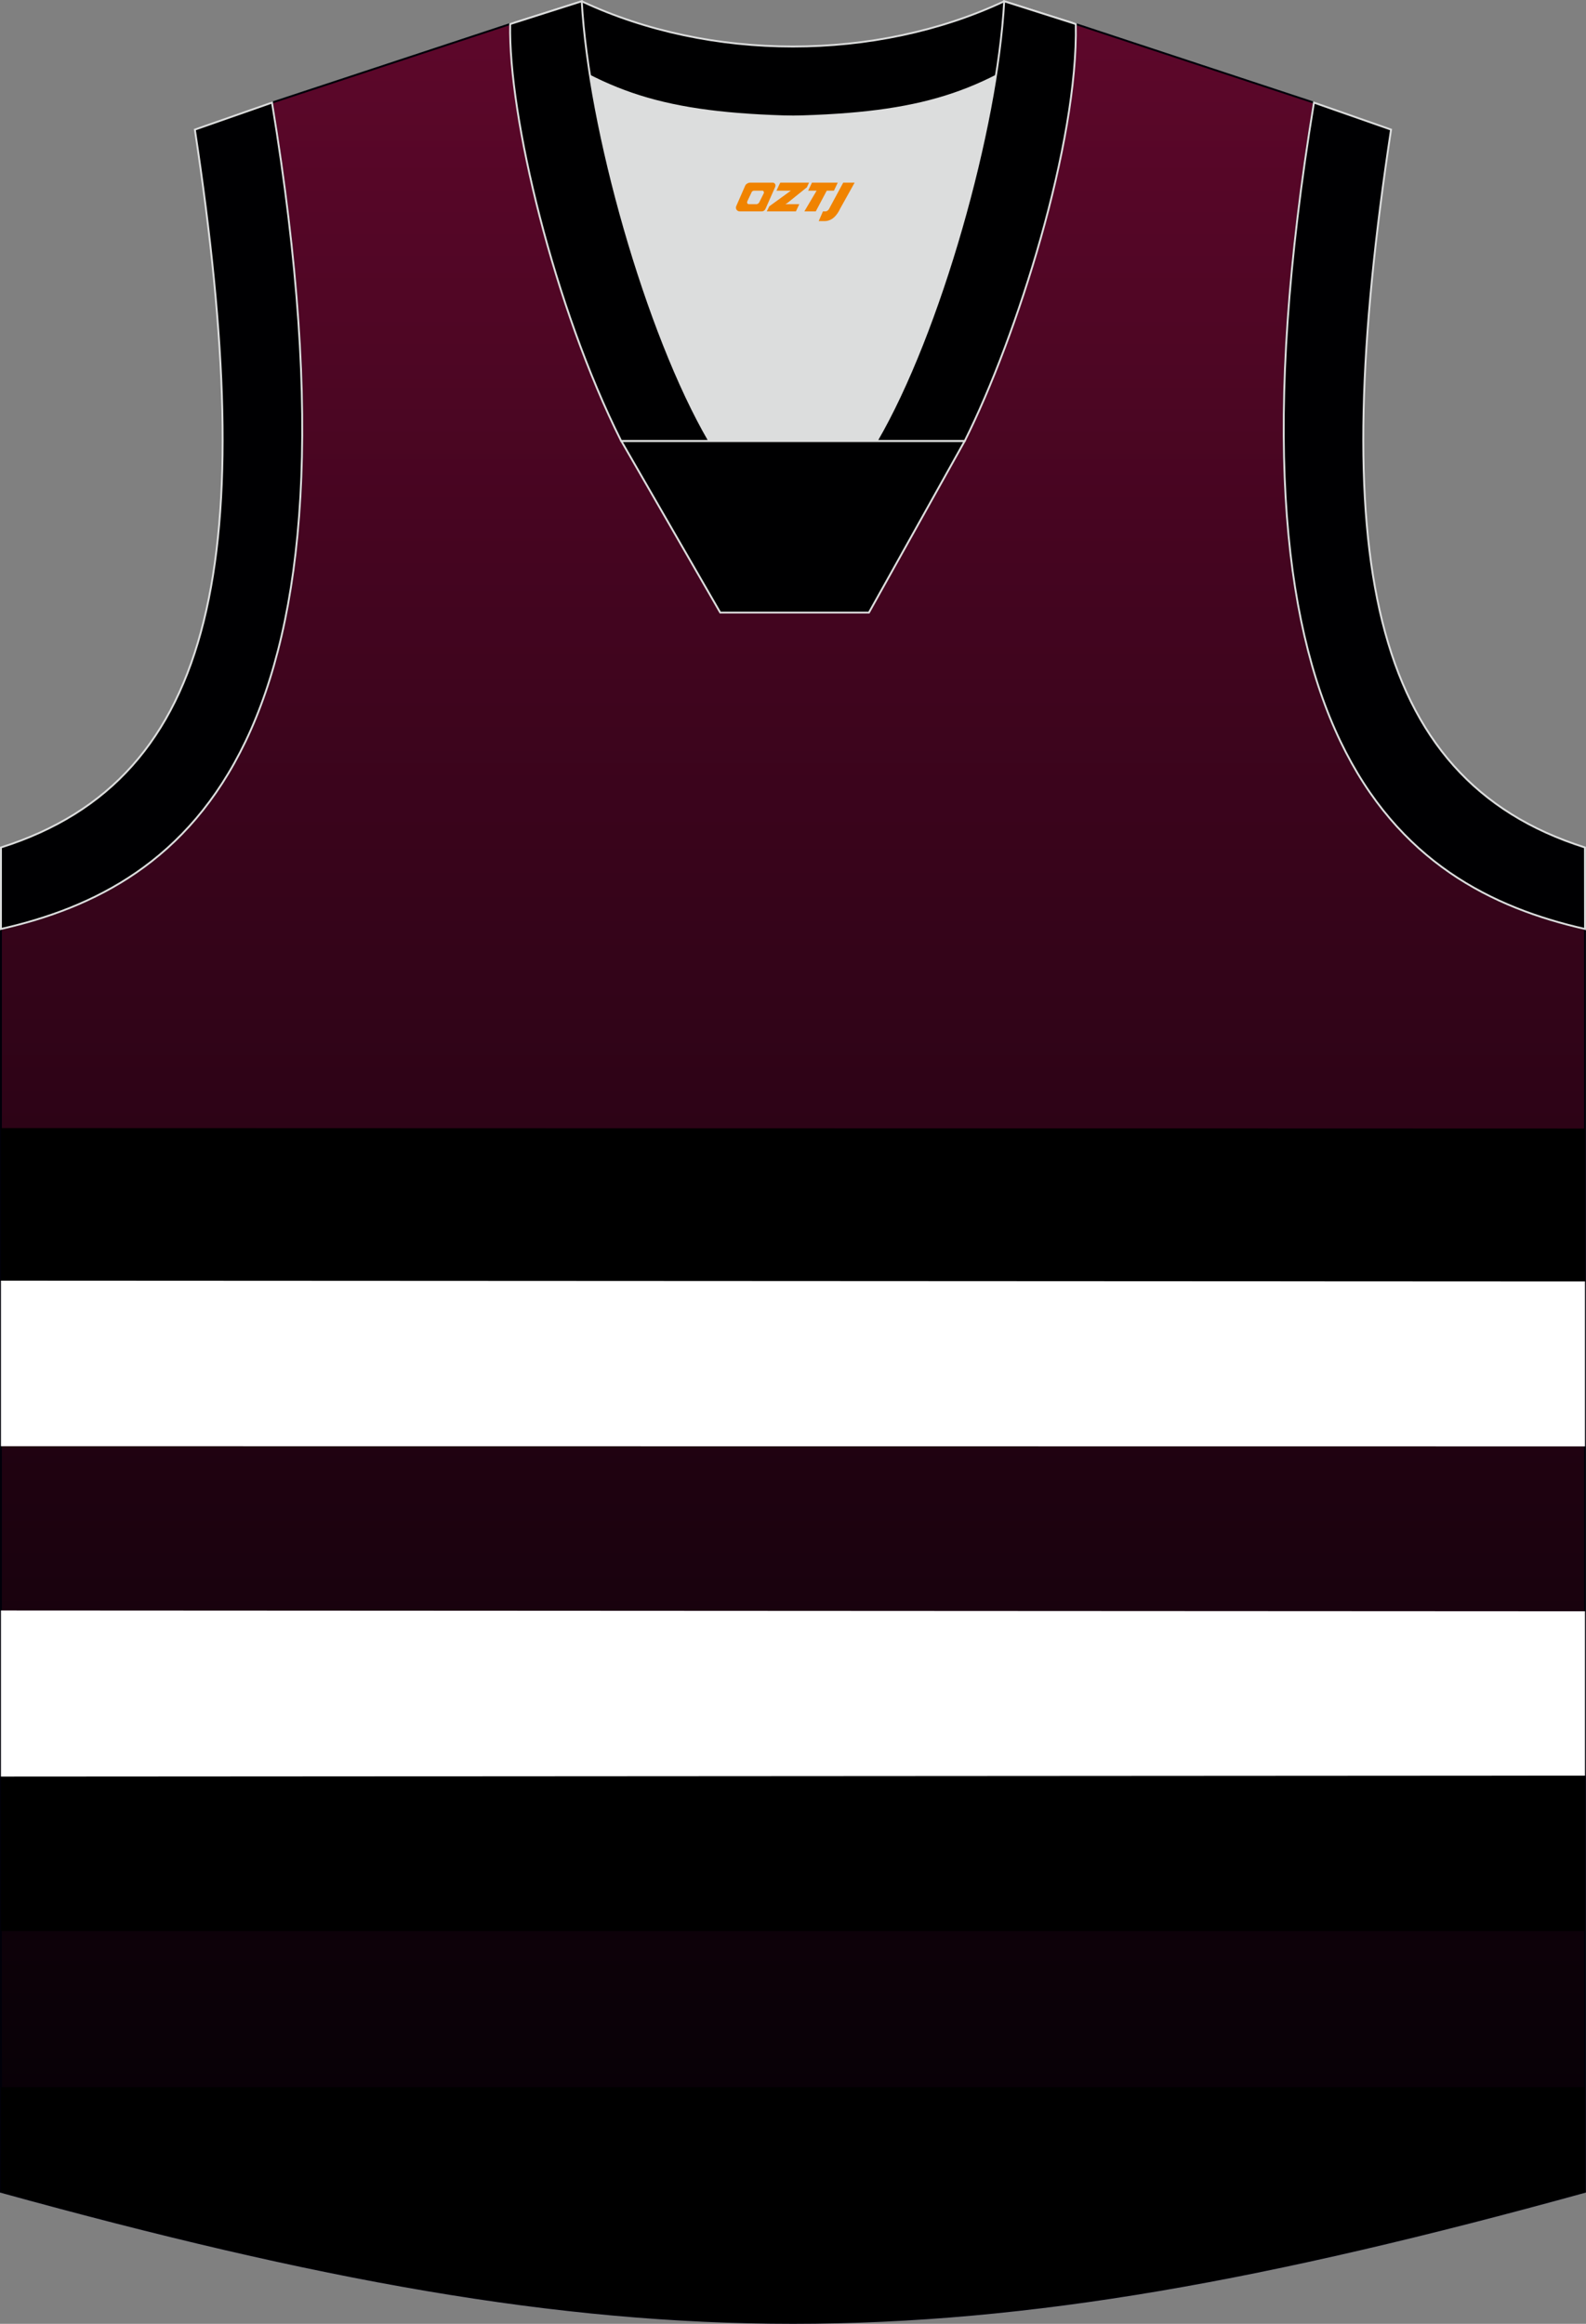
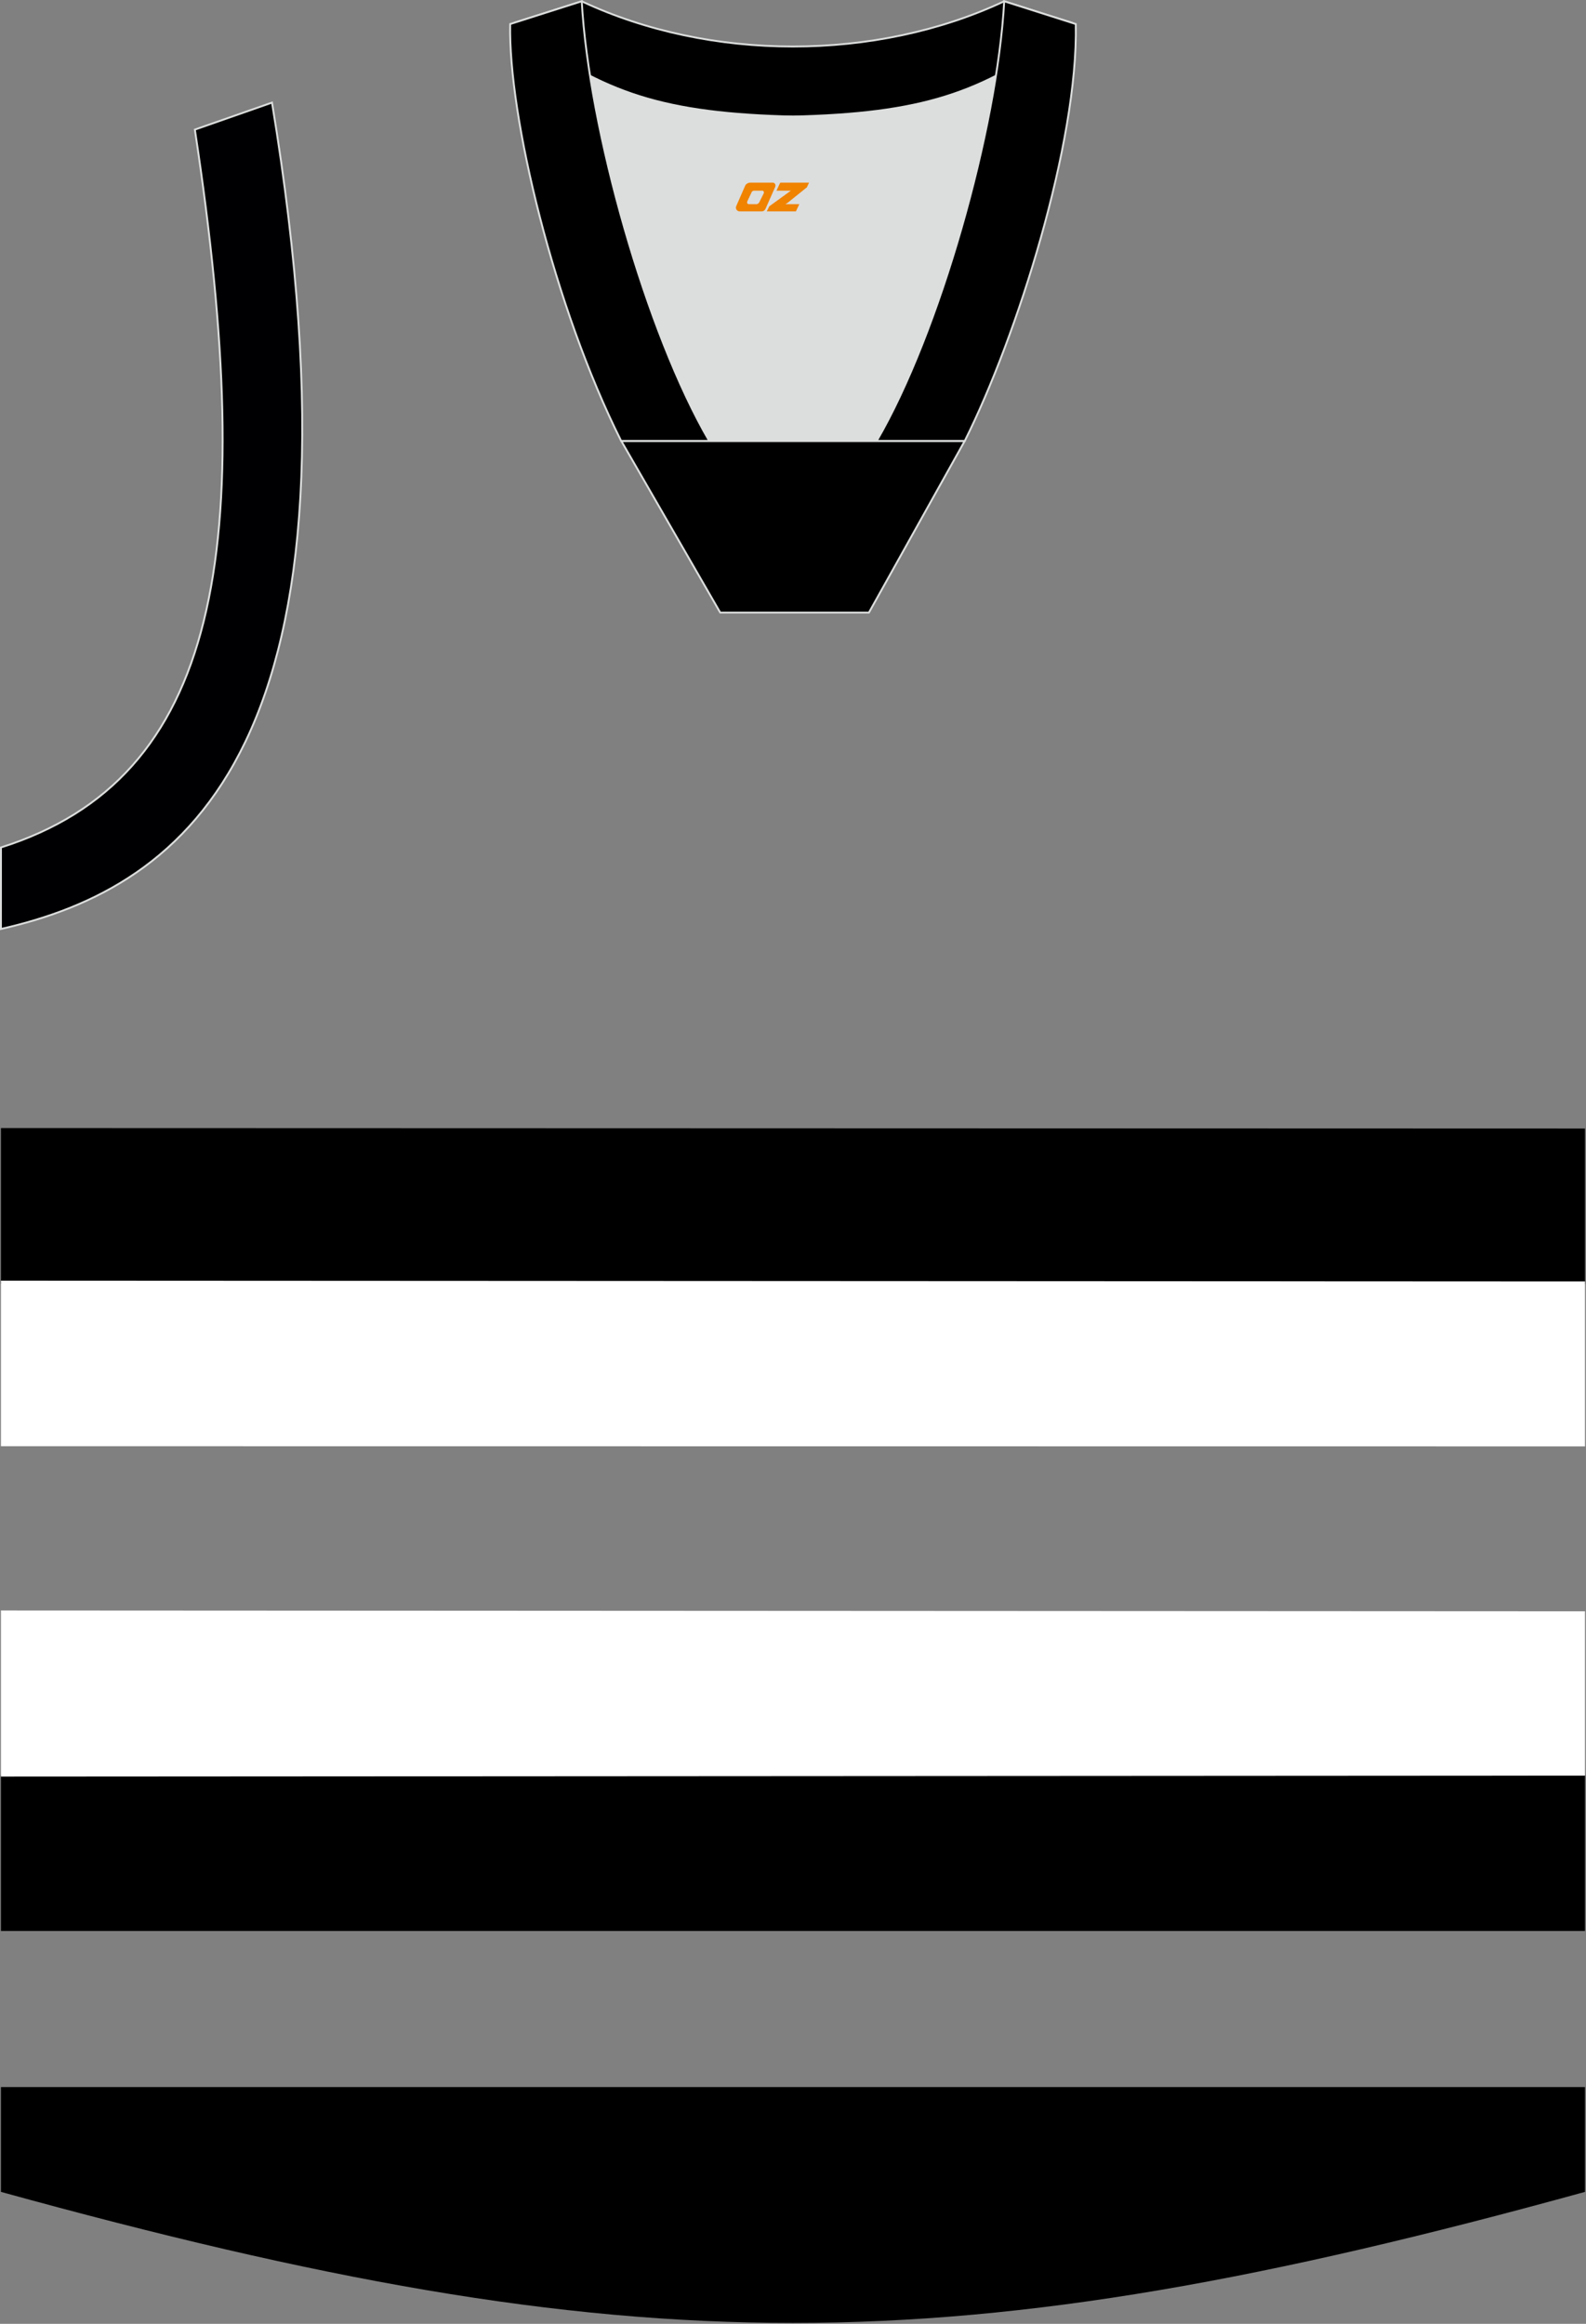
<svg xmlns="http://www.w3.org/2000/svg" version="1.1" id="图层_1" x="0px" y="0px" width="375.44px" height="549.9px" viewBox="0 0 375.44 549.9" enable-background="new 0 0 375.44 549.9" xml:space="preserve">
  <rect x="0" y="0" width="375.44" height="549.9" fill="#808080" stroke="none" />
  <g>
    <linearGradient id="SVGID_1_" gradientUnits="userSpaceOnUse" x1="187.714" y1="-158.255" x2="187.714" y2="405.656" gradientTransform="matrix(1 0 0 1 0 153.931)">
      <stop offset="0" style="stop-color:#5F072B" />
      <stop offset="0.267" style="stop-color:#42051F" />
      <stop offset="0.756" style="stop-color:#12010B" />
      <stop offset="1" style="stop-color:#000003" />
    </linearGradient>
-     <path fill="url(#SVGID_1_)" stroke="#000009" stroke-width="0.447" stroke-miterlimit="10" d="M187.61,27.58   c-32.5-0.77-44-4.89-66.84-21.9l-56.38,18.6c25.06,152.15-20.3,185.61-64.17,195.55v298.84c74.99,20.67,131.24,31.01,187.49,31.01   s112.5-10.34,187.49-31.01V219.84c-43.86-9.95-89.22-43.4-64.17-195.55l-56.38-18.6C231.83,22.7,220.11,26.81,187.61,27.58z" />
-     <path d="M0.22,266.94v36.86l374.98,0.03v-36.78L0.22,266.94L0.22,266.94z M0.22,420.01v36.93H375.2V420L0.22,420.01L0.22,420.01z    M0.22,493.88v24.8c74.99,20.67,131.24,31.01,187.49,31.01s112.5-10.34,187.49-31.01v-24.8L0.22,493.88L0.22,493.88z" />
+     <path d="M0.22,266.94v36.86l374.98,0.03v-36.78L0.22,266.94L0.22,266.94M0.22,420.01v36.93H375.2V420L0.22,420.01L0.22,420.01z    M0.22,493.88v24.8c74.99,20.67,131.24,31.01,187.49,31.01s112.5-10.34,187.49-31.01v-24.8L0.22,493.88L0.22,493.88z" />
    <path fill="#FFFFFF" d="M0.22,303.06v39.17l374.98,0.04v-39.03L0.22,303.06L0.22,303.06z M0.22,381.1v39.3l374.98-0.22v-38.89   L0.22,381.1z" />
    <path fill="#DCDDDD" d="M167.91,104.38C155.65,83.35,144.27,47,139.68,17.94c12.36,6.29,25.2,8.93,45.81,9.58   c1.82,0.05,2.85,0.05,4.69-0.01c20.47-0.66,33.27-3.31,45.57-9.57c-4.59,29.06-15.98,65.4-28.24,86.44   C207.52,104.38,167.91,104.38,167.91,104.38z" />
    <path fill="#000001" stroke="#DCDDDD" stroke-width="0.447" stroke-miterlimit="22.926" d="M237.72,0.3l16.16,5.14l-0.54,1.24   c-19.64,14.64-33.16,19.87-63.16,20.84c-1.84,0.06-2.87,0.06-4.69,0.01c-30.49-0.96-44-6.28-64.05-21.33l0.38-0.84l15.89-5.05   C168.11,14.58,207.32,14.58,237.72,0.3z" />
    <path fill="#000002" stroke="#DCDDDD" stroke-width="0.447" stroke-miterlimit="22.926" d="M64.39,24.28   c25.06,152.15-20.3,185.61-64.17,195.55l0.01-19.29c51.53-16.29,61.12-69.71,45.9-169.87L64.39,24.28z" />
    <path fill="#000001" stroke="#DCDDDD" stroke-width="0.447" stroke-miterlimit="22.926" d="M167.91,104.38   C153,78.79,139.37,30.52,137.71,0.3l-16.94,5.39c-0.46,21.7,10.35,66.9,26.29,98.69H167.91L167.91,104.38L167.91,104.38z    M254.66,5.69L237.72,0.3c-1.66,30.22-15.29,78.49-30.21,104.08h20.77h0.08C240.82,79.47,255.26,33.72,254.66,5.69z" />
    <polygon fill="#000001" stroke="#DCDDDD" stroke-width="0.447" stroke-miterlimit="22.926" points="147.09,104.38 228.35,104.38    205.7,144.95 170.49,144.95  " />
-     <path fill="#000002" stroke="#DCDDDD" stroke-width="0.447" stroke-miterlimit="22.926" d="M311.04,24.28   c-25.05,152.15,20.31,185.61,64.17,195.55l-0.02-19.29c-51.53-16.29-61.11-69.71-45.9-169.87L311.04,24.28z" />
  </g>
  <g>
-     <path fill="#F08300" d="M199.61,43.22l-3.4,6.3c-0.2,0.3-0.5,0.5-0.8,0.5h-0.6l-1,2.3h1.2c2,0.1,3.2-1.5,3.9-3L202.31,43.22h-2.5L199.61,43.22z" />
-     <polygon fill="#F08300" points="192.41,43.22 ,198.31,43.22 ,197.41,45.12 ,195.71,45.12 ,193.11,50.02 ,190.41,50.02 ,193.31,45.12 ,191.31,45.12 ,192.21,43.22" />
    <polygon fill="#F08300" points="186.41,48.32 ,185.91,48.32 ,186.41,48.02 ,191.01,44.32 ,191.51,43.22 ,184.71,43.22 ,184.41,43.82 ,183.81,45.12 ,186.61,45.12 ,187.21,45.12 ,182.11,48.82    ,181.51,50.02 ,188.11,50.02 ,188.41,50.02 ,189.21,48.32" />
    <path fill="#F08300" d="M182.91,43.22H177.61C177.11,43.22,176.61,43.52,176.41,43.92L174.31,48.72C174.01,49.32,174.41,50.02,175.11,50.02h5.2c0.4,0,0.7-0.2,0.9-0.6L183.51,44.22C183.71,43.72,183.41,43.22,182.91,43.22z M180.81,45.72L179.71,47.92C179.51,48.22,179.21,48.32,179.11,48.32l-1.8,0C177.11,48.32,176.71,48.22,176.91,47.62l1-2.1c0.1-0.3,0.4-0.4,0.7-0.4h1.9   C180.71,45.12,180.91,45.42,180.81,45.72z" />
  </g>
</svg>